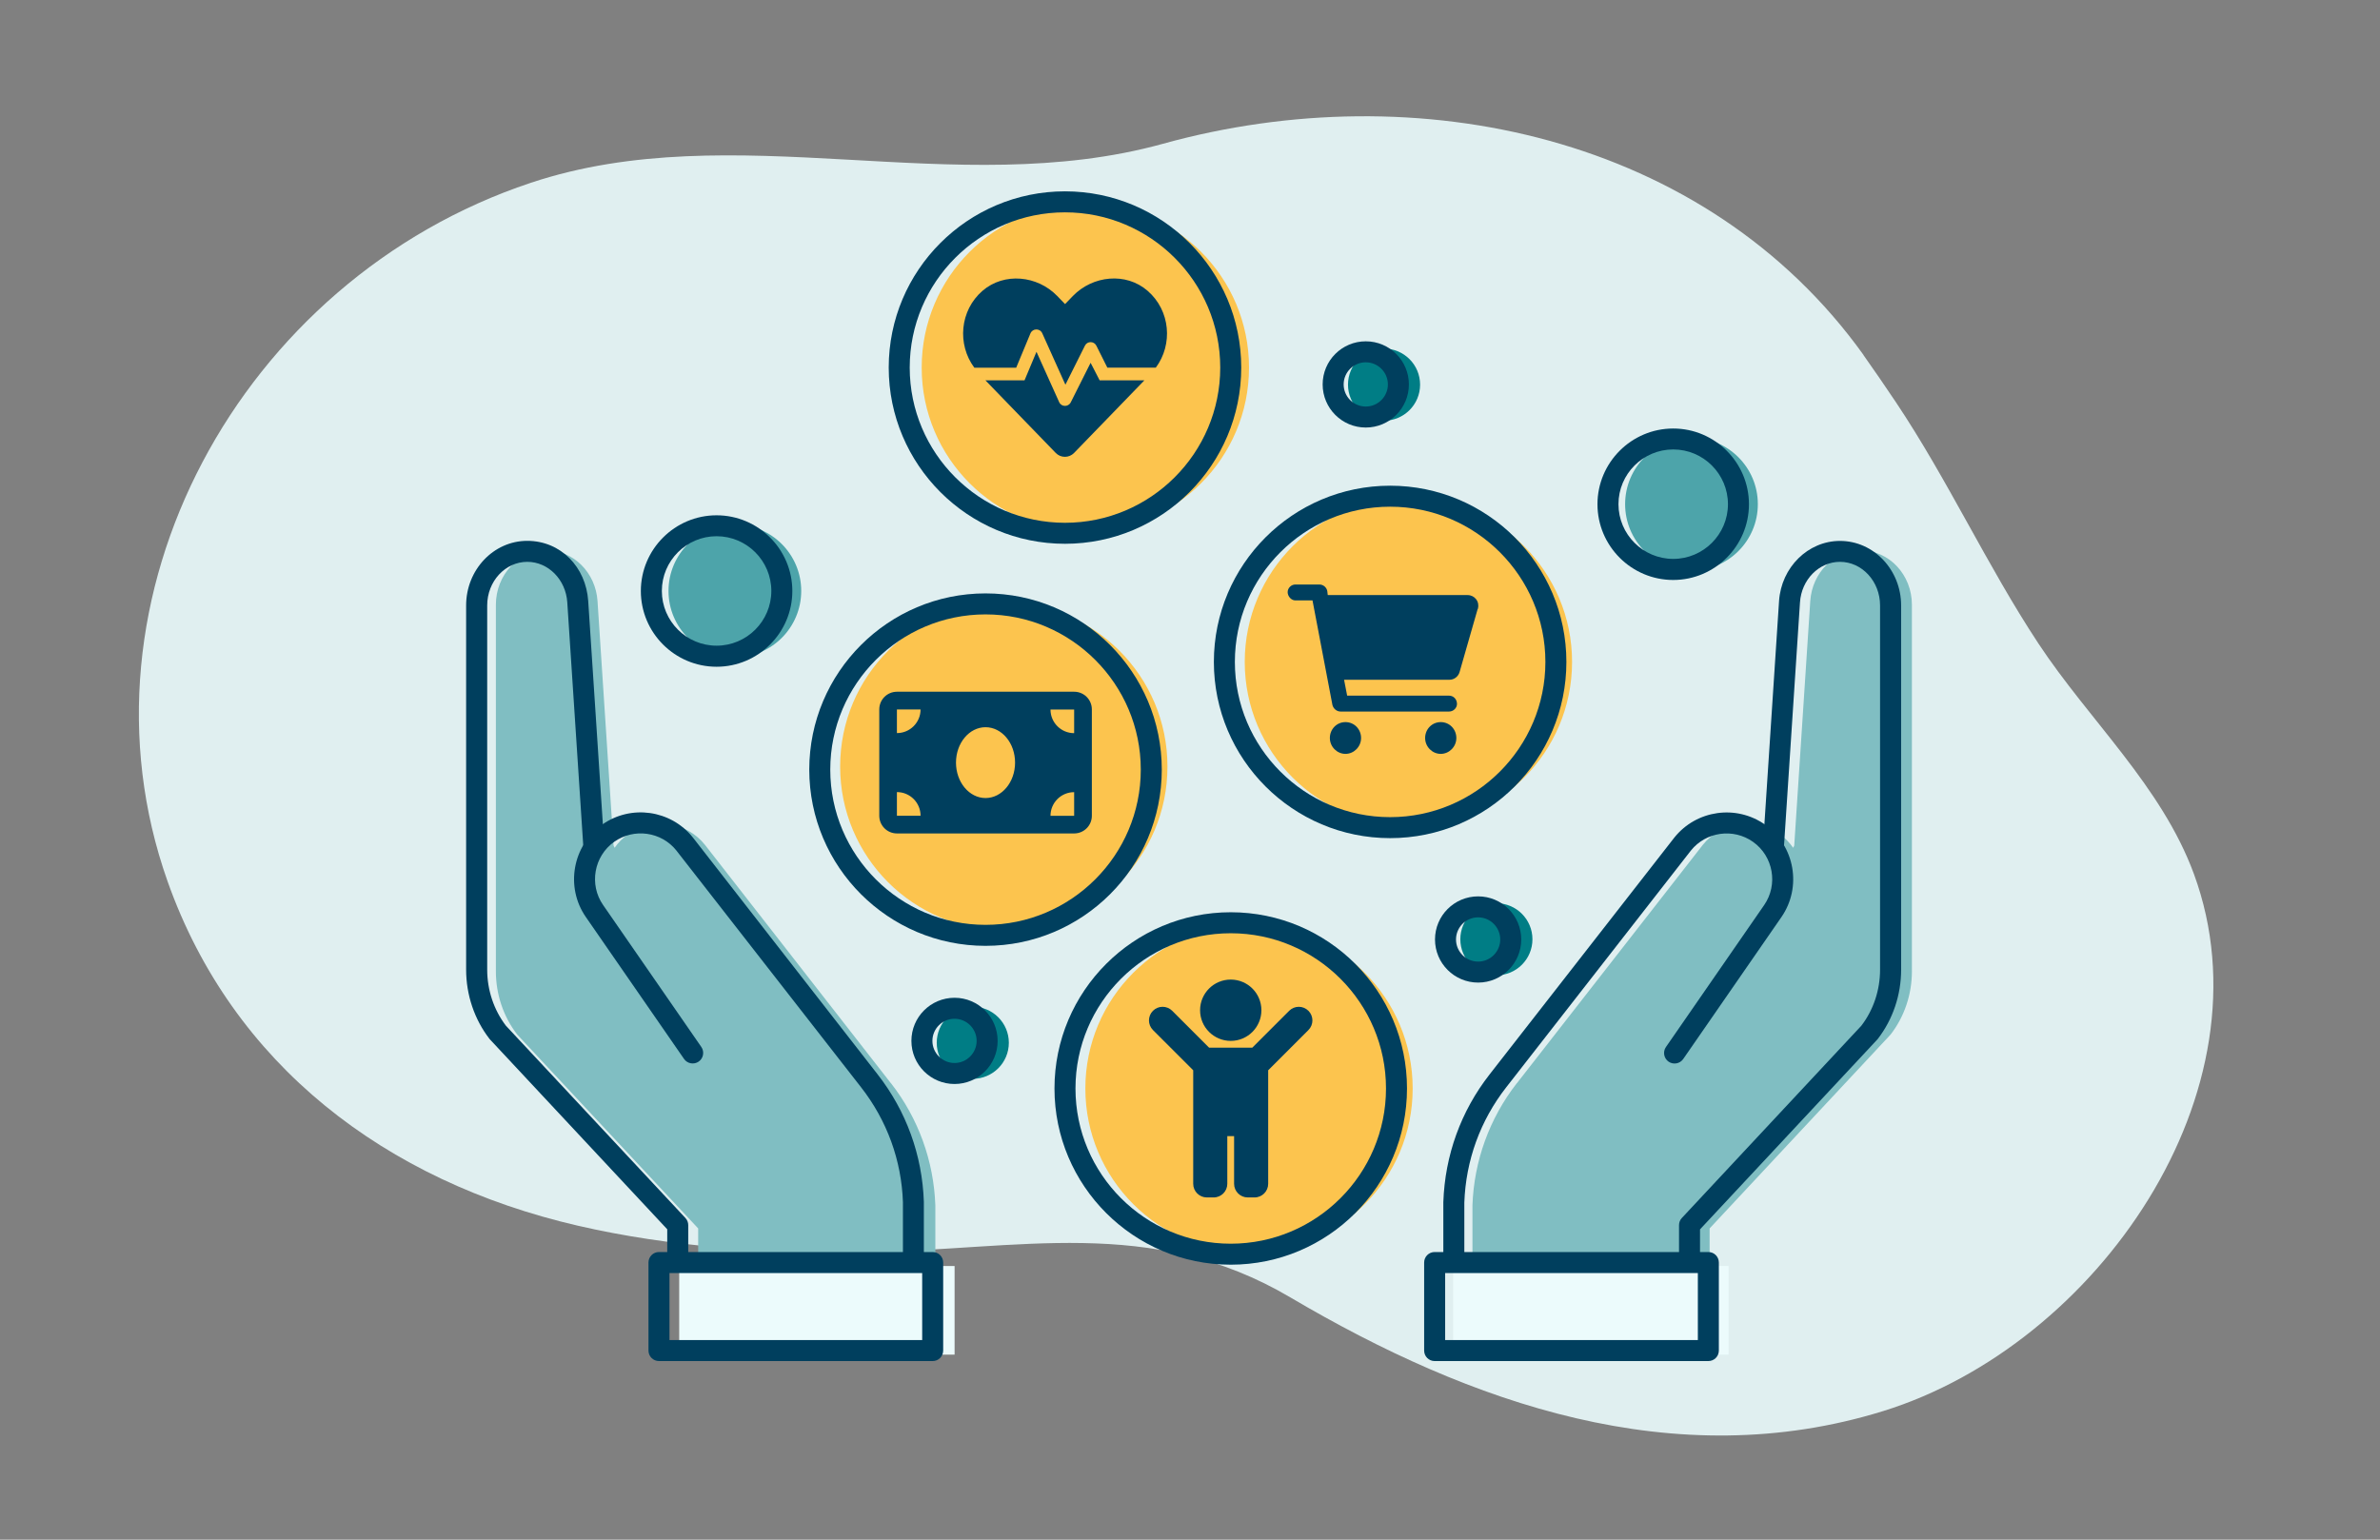
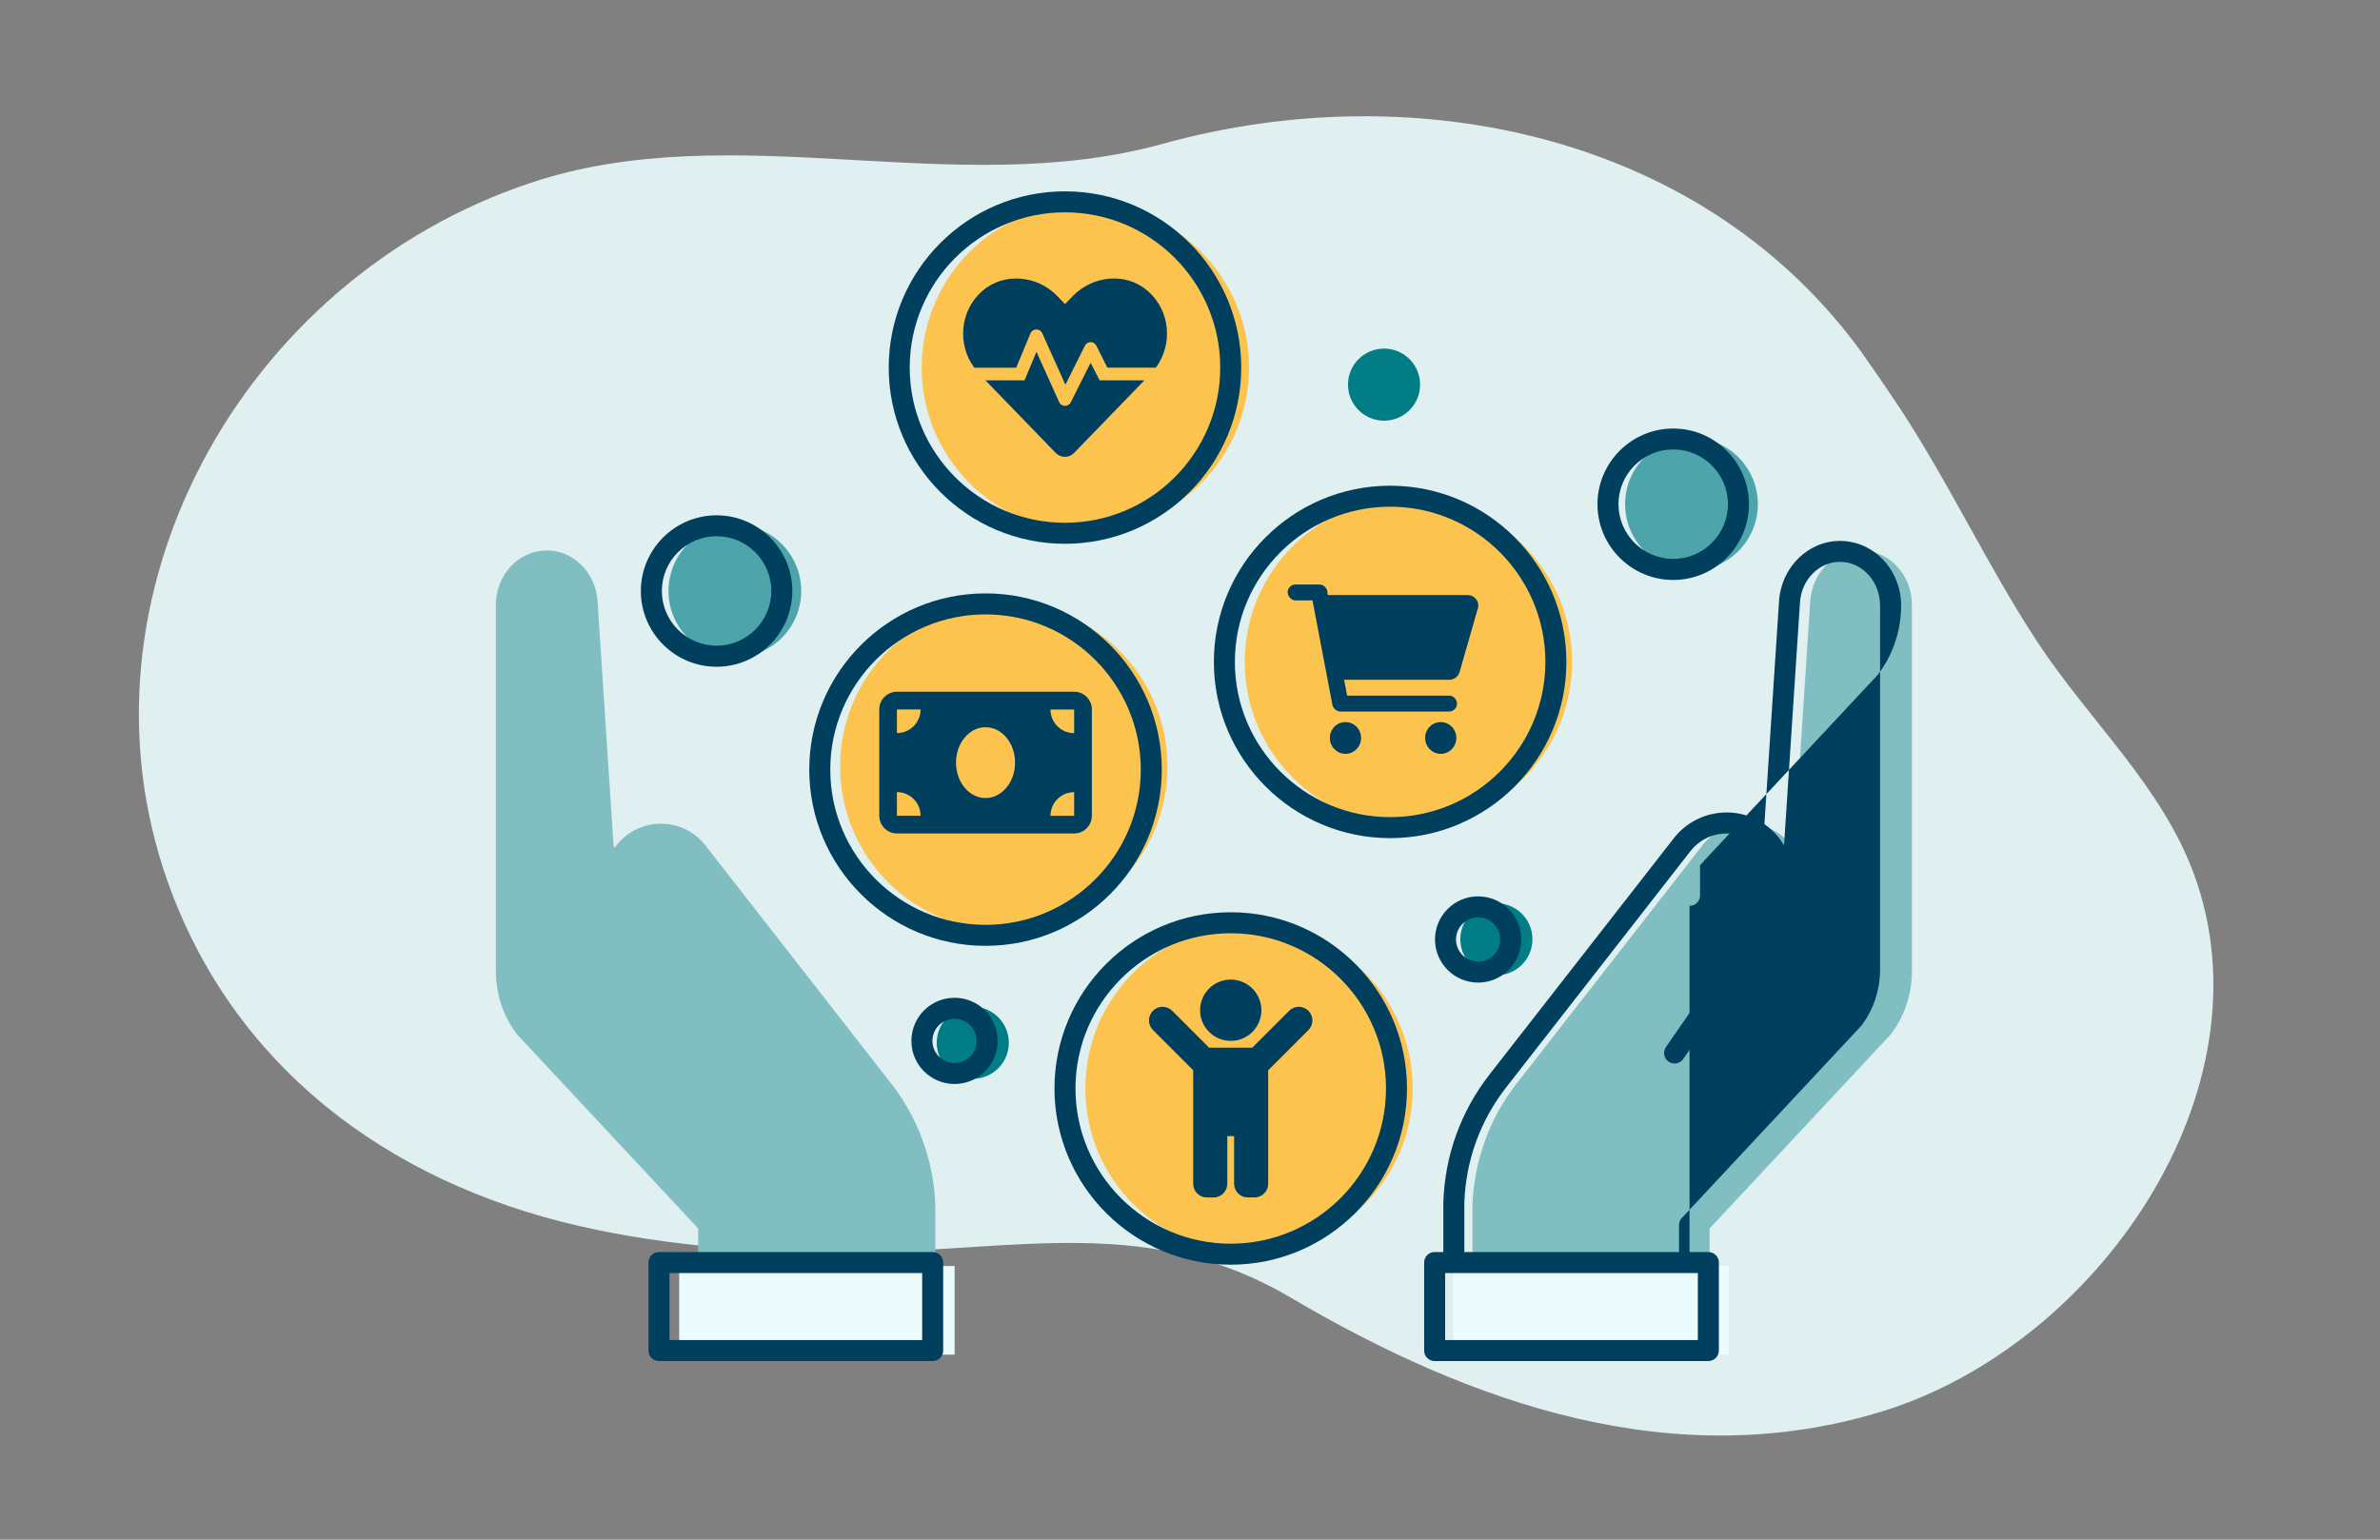
<svg xmlns="http://www.w3.org/2000/svg" viewBox="0 0 340 220">
  <rect x="0" y="0" width="340" height="220" fill="#808080" stroke="none" />
  <defs>
    <style>.e{fill:#003f5e;}.f{fill:#007d85;}.g{fill:#ecfbfc;}.h{fill:#fcc44e;}.i{fill:#e0eff0;}.j{fill:#80bec2;}.k{fill:#4da4aa;}</style>
  </defs>
  <g id="a">
    <path class="i" d="M266.21,50.71c-22.46-31.33-63.82-40.2-100.06-30.17-29.77,8.24-61.26-4.09-90.32,5.58C34.33,39.94,9.59,85.39,23.94,125.94c9.28,26.2,31.15,42.85,58.58,49.19,13.37,3.09,27.23,3.96,40.95,3.79,22.08-.29,40.87-5.34,60.88,6.47,25.66,15.14,54.9,25.47,84.69,16.23,30.55-9.48,55.74-45.77,44.38-76.73-4.6-12.54-14.96-21.94-22.23-32.96-7.33-11.12-12.9-23.31-20.3-34.39-1.63-2.44-3.2-4.71-4.69-6.82Z" />
  </g>
  <g id="b">
    <rect class="g" x="207.6" y="180.9" width="39.34" height="12.66" />
    <path class="j" d="M216.7,154.78l26.56-34.06c2.67-3.34,7.48-4.01,10.97-1.54,.78,.55,1.42,1.22,1.94,1.96l.15-.32,2.29-34.94c.27-4.07,3.44-7.23,7.25-7.23,4.02,0,7.27,3.48,7.27,7.77v52.37c0,3.3-1.08,6.5-3.05,9.04l-25.85,27.7v4.94h-33.88v-8.23c.22-6.34,2.43-12.45,6.33-17.45Z" />
    <rect class="g" x="97.02" y="180.9" width="39.34" height="12.66" transform="translate(233.39 374.46) rotate(-180)" />
    <path class="j" d="M127.27,154.78l-26.56-34.06c-2.67-3.34-7.48-4.01-10.97-1.54-.78,.55-1.42,1.22-1.94,1.96l-.15-.32-2.29-34.94c-.27-4.07-3.44-7.23-7.25-7.23-4.02,0-7.27,3.48-7.27,7.77v52.37c0,3.3,1.08,6.5,3.05,9.04l25.85,27.7v4.94h33.88v-8.23c-.22-6.34-2.43-12.45-6.33-17.45Z" />
    <circle class="h" cx="178.43" cy="155.53" r="23.38" />
    <circle class="h" cx="143.4" cy="109.53" r="23.38" />
    <circle class="k" cx="104.98" cy="84.44" r="9.48" />
    <circle class="k" cx="241.64" cy="72.04" r="9.48" />
    <circle class="f" cx="197.72" cy="54.96" r="5.15" />
    <circle class="f" cx="213.77" cy="134.21" r="5.15" />
    <circle class="f" cx="138.97" cy="149" r="5.15" />
    <circle class="h" cx="201.2" cy="94.58" r="23.38" />
    <circle class="h" cx="155.05" cy="52.52" r="23.38" />
  </g>
  <g id="c">
    <path class="e" d="M140.79,135.15c-13.88,0-25.18-11.29-25.18-25.18s11.29-25.18,25.18-25.18,25.18,11.29,25.18,25.18-11.29,25.18-25.18,25.18Zm0-47.36c-12.23,0-22.18,9.95-22.18,22.18s9.95,22.18,22.18,22.18,22.18-9.95,22.18-22.18-9.95-22.18-22.18-22.18Z" />
    <path class="e" d="M198.59,119.76c-13.88,0-25.18-11.29-25.18-25.18s11.29-25.18,25.18-25.18,25.18,11.29,25.18,25.18-11.29,25.18-25.18,25.18Zm0-47.36c-12.23,0-22.18,9.95-22.18,22.18s9.95,22.18,22.18,22.18,22.18-9.95,22.18-22.18-9.95-22.18-22.18-22.18Z" />
    <path class="e" d="M175.82,180.71c-13.88,0-25.18-11.29-25.18-25.18s11.29-25.18,25.18-25.18,25.18,11.29,25.18,25.18-11.29,25.18-25.18,25.18Zm0-47.36c-12.23,0-22.18,9.95-22.18,22.18s9.95,22.18,22.18,22.18,22.18-9.95,22.18-22.18-9.95-22.18-22.18-22.18Z" />
    <path class="e" d="M152.14,77.7c-13.88,0-25.18-11.29-25.18-25.18s11.29-25.18,25.18-25.18,25.18,11.29,25.18,25.18-11.29,25.18-25.18,25.18Zm0-47.36c-12.23,0-22.18,9.95-22.18,22.18s9.95,22.18,22.18,22.18,22.18-9.95,22.18-22.18-9.95-22.18-22.18-22.18Z" />
    <path class="e" d="M102.37,95.27c-5.97,0-10.82-4.86-10.82-10.82s4.86-10.82,10.82-10.82,10.82,4.86,10.82,10.82-4.86,10.82-10.82,10.82Zm0-18.65c-4.31,0-7.82,3.51-7.82,7.82s3.51,7.82,7.82,7.82,7.82-3.51,7.82-7.82-3.51-7.82-7.82-7.82Z" />
    <path class="e" d="M239.03,82.87c-5.97,0-10.82-4.86-10.82-10.82s4.86-10.82,10.82-10.82,10.82,4.86,10.82,10.82-4.86,10.82-10.82,10.82Zm0-18.65c-4.31,0-7.82,3.51-7.82,7.82s3.51,7.82,7.82,7.82,7.82-3.51,7.82-7.82-3.51-7.82-7.82-7.82Z" />
-     <path class="e" d="M195.11,61.09c-3.4,0-6.16-2.76-6.16-6.16s2.76-6.16,6.16-6.16,6.16,2.76,6.16,6.16-2.76,6.16-6.16,6.16Zm0-9.32c-1.74,0-3.16,1.42-3.16,3.16s1.42,3.16,3.16,3.16,3.16-1.42,3.16-3.16-1.42-3.16-3.16-3.16Z" />
    <path class="e" d="M211.16,140.4c-3.4,0-6.16-2.76-6.16-6.16s2.76-6.16,6.16-6.16,6.16,2.76,6.16,6.16-2.76,6.16-6.16,6.16Zm0-9.32c-1.74,0-3.16,1.42-3.16,3.16s1.42,3.16,3.16,3.16,3.16-1.42,3.16-3.16-1.42-3.16-3.16-3.16Z" />
    <path class="e" d="M136.36,154.89c-3.4,0-6.16-2.76-6.16-6.16s2.76-6.16,6.16-6.16,6.16,2.76,6.16,6.16-2.76,6.16-6.16,6.16Zm0-9.32c-1.74,0-3.16,1.42-3.16,3.16s1.42,3.16,3.16,3.16,3.16-1.42,3.16-3.16-1.42-3.16-3.16-3.16Z" />
    <path class="e" d="M211.1,87l-2.59,9.03c-.19,.65-.78,1.1-1.45,1.1h-15.05l.44,2.27h14.56c.63,0,1.13,.51,1.13,1.18,0,.58-.51,1.09-1.13,1.09h-15.5c-.54,0-1.01-.39-1.16-.92l-2.85-14.96h-2.46c-.58,0-1.09-.59-1.09-1.18s.51-1.09,1.09-1.09h3.45c.54,0,1.01,.39,1.12,.92l.07,.59h19.99c.48,0,.92,.22,1.21,.6,.29,.38,.38,.87,.25,1.37Zm-16.66,18.45c0,1.25-1.02,2.27-2.23,2.27s-2.23-1.02-2.23-2.27,.97-2.27,2.23-2.27,2.23,1.02,2.23,2.27Zm13.61,0c0,1.25-1.02,2.27-2.23,2.27s-2.23-1.02-2.23-2.27,.97-2.27,2.23-2.27,2.23,1.02,2.23,2.27Z" />
    <path class="e" d="M155.98,101.37v15.19c0,1.4-1.13,2.53-2.53,2.53h-25.31c-1.4,0-2.53-1.13-2.53-2.53v-15.19c0-1.4,1.13-2.53,2.53-2.53h25.31c1.4,0,2.53,1.13,2.53,2.53Zm-24.47,0h-3.38v3.38c1.87,0,3.38-1.51,3.38-3.38Zm0,15.19c0-1.87-1.51-3.38-3.38-3.38v3.38h3.38Zm13.5-7.59c0-2.8-1.89-5.06-4.22-5.06s-4.22,2.27-4.22,5.06,1.89,5.06,4.22,5.06,4.22-2.27,4.22-5.06Zm8.44-7.59h-3.38c0,1.87,1.51,3.38,3.38,3.38v-3.38Zm0,11.81c-1.87,0-3.38,1.51-3.38,3.38h3.38v-3.38Z" />
    <path class="e" d="M165.1,52.53h-6.91l-1.57-3.14c-.34-.67-1.3-.67-1.63,0l-2.79,5.58-3.31-7.36c-.34-.73-1.37-.71-1.68,.02l-2.04,4.91h-5.98c-2.47-3.32-2.09-8.17,1.17-10.99,3.1-2.67,7.83-2.19,10.67,.74l1.12,1.16,1.12-1.16c2.85-2.93,7.58-3.42,10.67-.74,3.27,2.83,3.64,7.67,1.17,10.99Zm-8,1.82h6.38l-10.04,10.37c-.72,.74-1.9,.74-2.62,0l-10.04-10.37h5.58l1.71-4.08,3.24,7.19c.31,.7,1.3,.72,1.65,.04l2.84-5.66,1.3,2.52Z" />
    <path class="e" d="M186.92,147.18l-5.75,5.75v16.22c0,1.07-.87,1.95-1.95,1.95h-.97c-1.07,0-1.95-.87-1.95-1.95v-6.81h-.97v6.81c0,1.07-.87,1.95-1.95,1.95h-.97c-1.07,0-1.95-.87-1.95-1.95v-16.22l-5.75-5.75c-.76-.76-.76-1.99,0-2.75,.76-.76,1.99-.76,2.75,0l5.27,5.27h6.17l5.27-5.27c.76-.76,1.99-.76,2.75,0,.76,.76,.76,1.99,0,2.75Zm-11.1-7.21c2.42,0,4.38,1.96,4.38,4.38s-1.96,4.38-4.38,4.38-4.38-1.96-4.38-4.38,1.96-4.38,4.38-4.38Z" />
    <path class="e" d="M244.05,194.48h-39.1c-.83,0-1.5-.67-1.5-1.5v-12.58c0-.83,.67-1.5,1.5-1.5h39.1c.83,0,1.5,.67,1.5,1.5v12.58c0,.83-.67,1.5-1.5,1.5Zm-37.6-3h36.1v-9.58h-36.1v9.58Z" />
    <path class="e" d="M207.69,180.6c-.83,0-1.5-.67-1.5-1.5v-7.32c.23-6.71,2.51-13.01,6.61-18.26l26.4-33.85c3.16-3.94,8.85-4.74,12.96-1.83,4.24,3,5.29,8.92,2.33,13.2l-14.03,20.28c-.47,.68-1.41,.85-2.09,.38s-.85-1.41-.38-2.09l14.03-20.28c2.03-2.93,1.31-6.99-1.59-9.04-2.81-1.99-6.71-1.45-8.87,1.24l-26.39,33.84c-3.71,4.75-5.77,10.45-5.98,16.47v7.27c0,.83-.67,1.5-1.5,1.5Z" />
-     <path class="e" d="M241.36,181.47c-.83,0-1.5-.67-1.5-1.5v-4.91c0-.38,.14-.75,.4-1.02l25.64-27.47c1.73-2.25,2.68-5.09,2.68-8.02v-52.04c0-3.43-2.57-6.23-5.73-6.23-2.99,0-5.5,2.54-5.71,5.79l-2.28,34.73c-.06,.83-.78,1.44-1.59,1.4-.83-.05-1.45-.77-1.4-1.59l2.28-34.73c.32-4.82,4.14-8.59,8.71-8.59,4.81,0,8.73,4.14,8.73,9.23v52.04c0,3.61-1.19,7.12-3.35,9.91-.03,.04-.06,.07-.09,.1l-25.29,27.09v4.32c0,.83-.67,1.5-1.5,1.5Z" />
+     <path class="e" d="M241.36,181.47c-.83,0-1.5-.67-1.5-1.5v-4.91c0-.38,.14-.75,.4-1.02l25.64-27.47c1.73-2.25,2.68-5.09,2.68-8.02v-52.04c0-3.43-2.57-6.23-5.73-6.23-2.99,0-5.5,2.54-5.71,5.79l-2.28,34.73c-.06,.83-.78,1.44-1.59,1.4-.83-.05-1.45-.77-1.4-1.59l2.28-34.73c.32-4.82,4.14-8.59,8.71-8.59,4.81,0,8.73,4.14,8.73,9.23c0,3.61-1.19,7.12-3.35,9.91-.03,.04-.06,.07-.09,.1l-25.29,27.09v4.32c0,.83-.67,1.5-1.5,1.5Z" />
    <path class="e" d="M133.24,194.48h-39.1c-.83,0-1.5-.67-1.5-1.5v-12.58c0-.83,.67-1.5,1.5-1.5h39.1c.83,0,1.5,.67,1.5,1.5v12.58c0,.83-.67,1.5-1.5,1.5Zm-37.6-3h36.1v-9.58h-36.1v9.58Z" />
-     <path class="e" d="M130.49,180.6c-.83,0-1.5-.67-1.5-1.5v-7.32c-.2-5.97-2.27-11.67-5.98-16.42l-26.4-33.85c-2.14-2.67-6.04-3.22-8.86-1.23-2.91,2.06-3.62,6.12-1.59,9.04l14.03,20.28c.47,.68,.3,1.62-.38,2.09s-1.62,.3-2.09-.38l-14.03-20.28c-2.96-4.27-1.91-10.2,2.33-13.2,4.11-2.91,9.79-2.11,12.94,1.81l26.41,33.87c4.1,5.25,6.38,11.55,6.61,18.21v7.37c0,.83-.67,1.5-1.5,1.5Z" />
-     <path class="e" d="M96.82,181.47c-.83,0-1.5-.67-1.5-1.5v-4.32l-25.29-27.09s-.06-.07-.09-.1c-2.16-2.78-3.35-6.3-3.35-9.91v-52.04c0-5.09,3.92-9.23,8.73-9.23s8.39,3.77,8.71,8.59l2.28,34.73c.05,.83-.57,1.54-1.4,1.59-.83,.04-1.54-.57-1.59-1.4l-2.28-34.73c-.21-3.24-2.72-5.78-5.71-5.78-3.16,0-5.73,2.79-5.73,6.23v52.04c0,2.92,.95,5.76,2.68,8.02l25.64,27.47c.26,.28,.4,.64,.4,1.02v4.91c0,.83-.67,1.5-1.5,1.5Z" />
  </g>
  <g id="d" />
</svg>